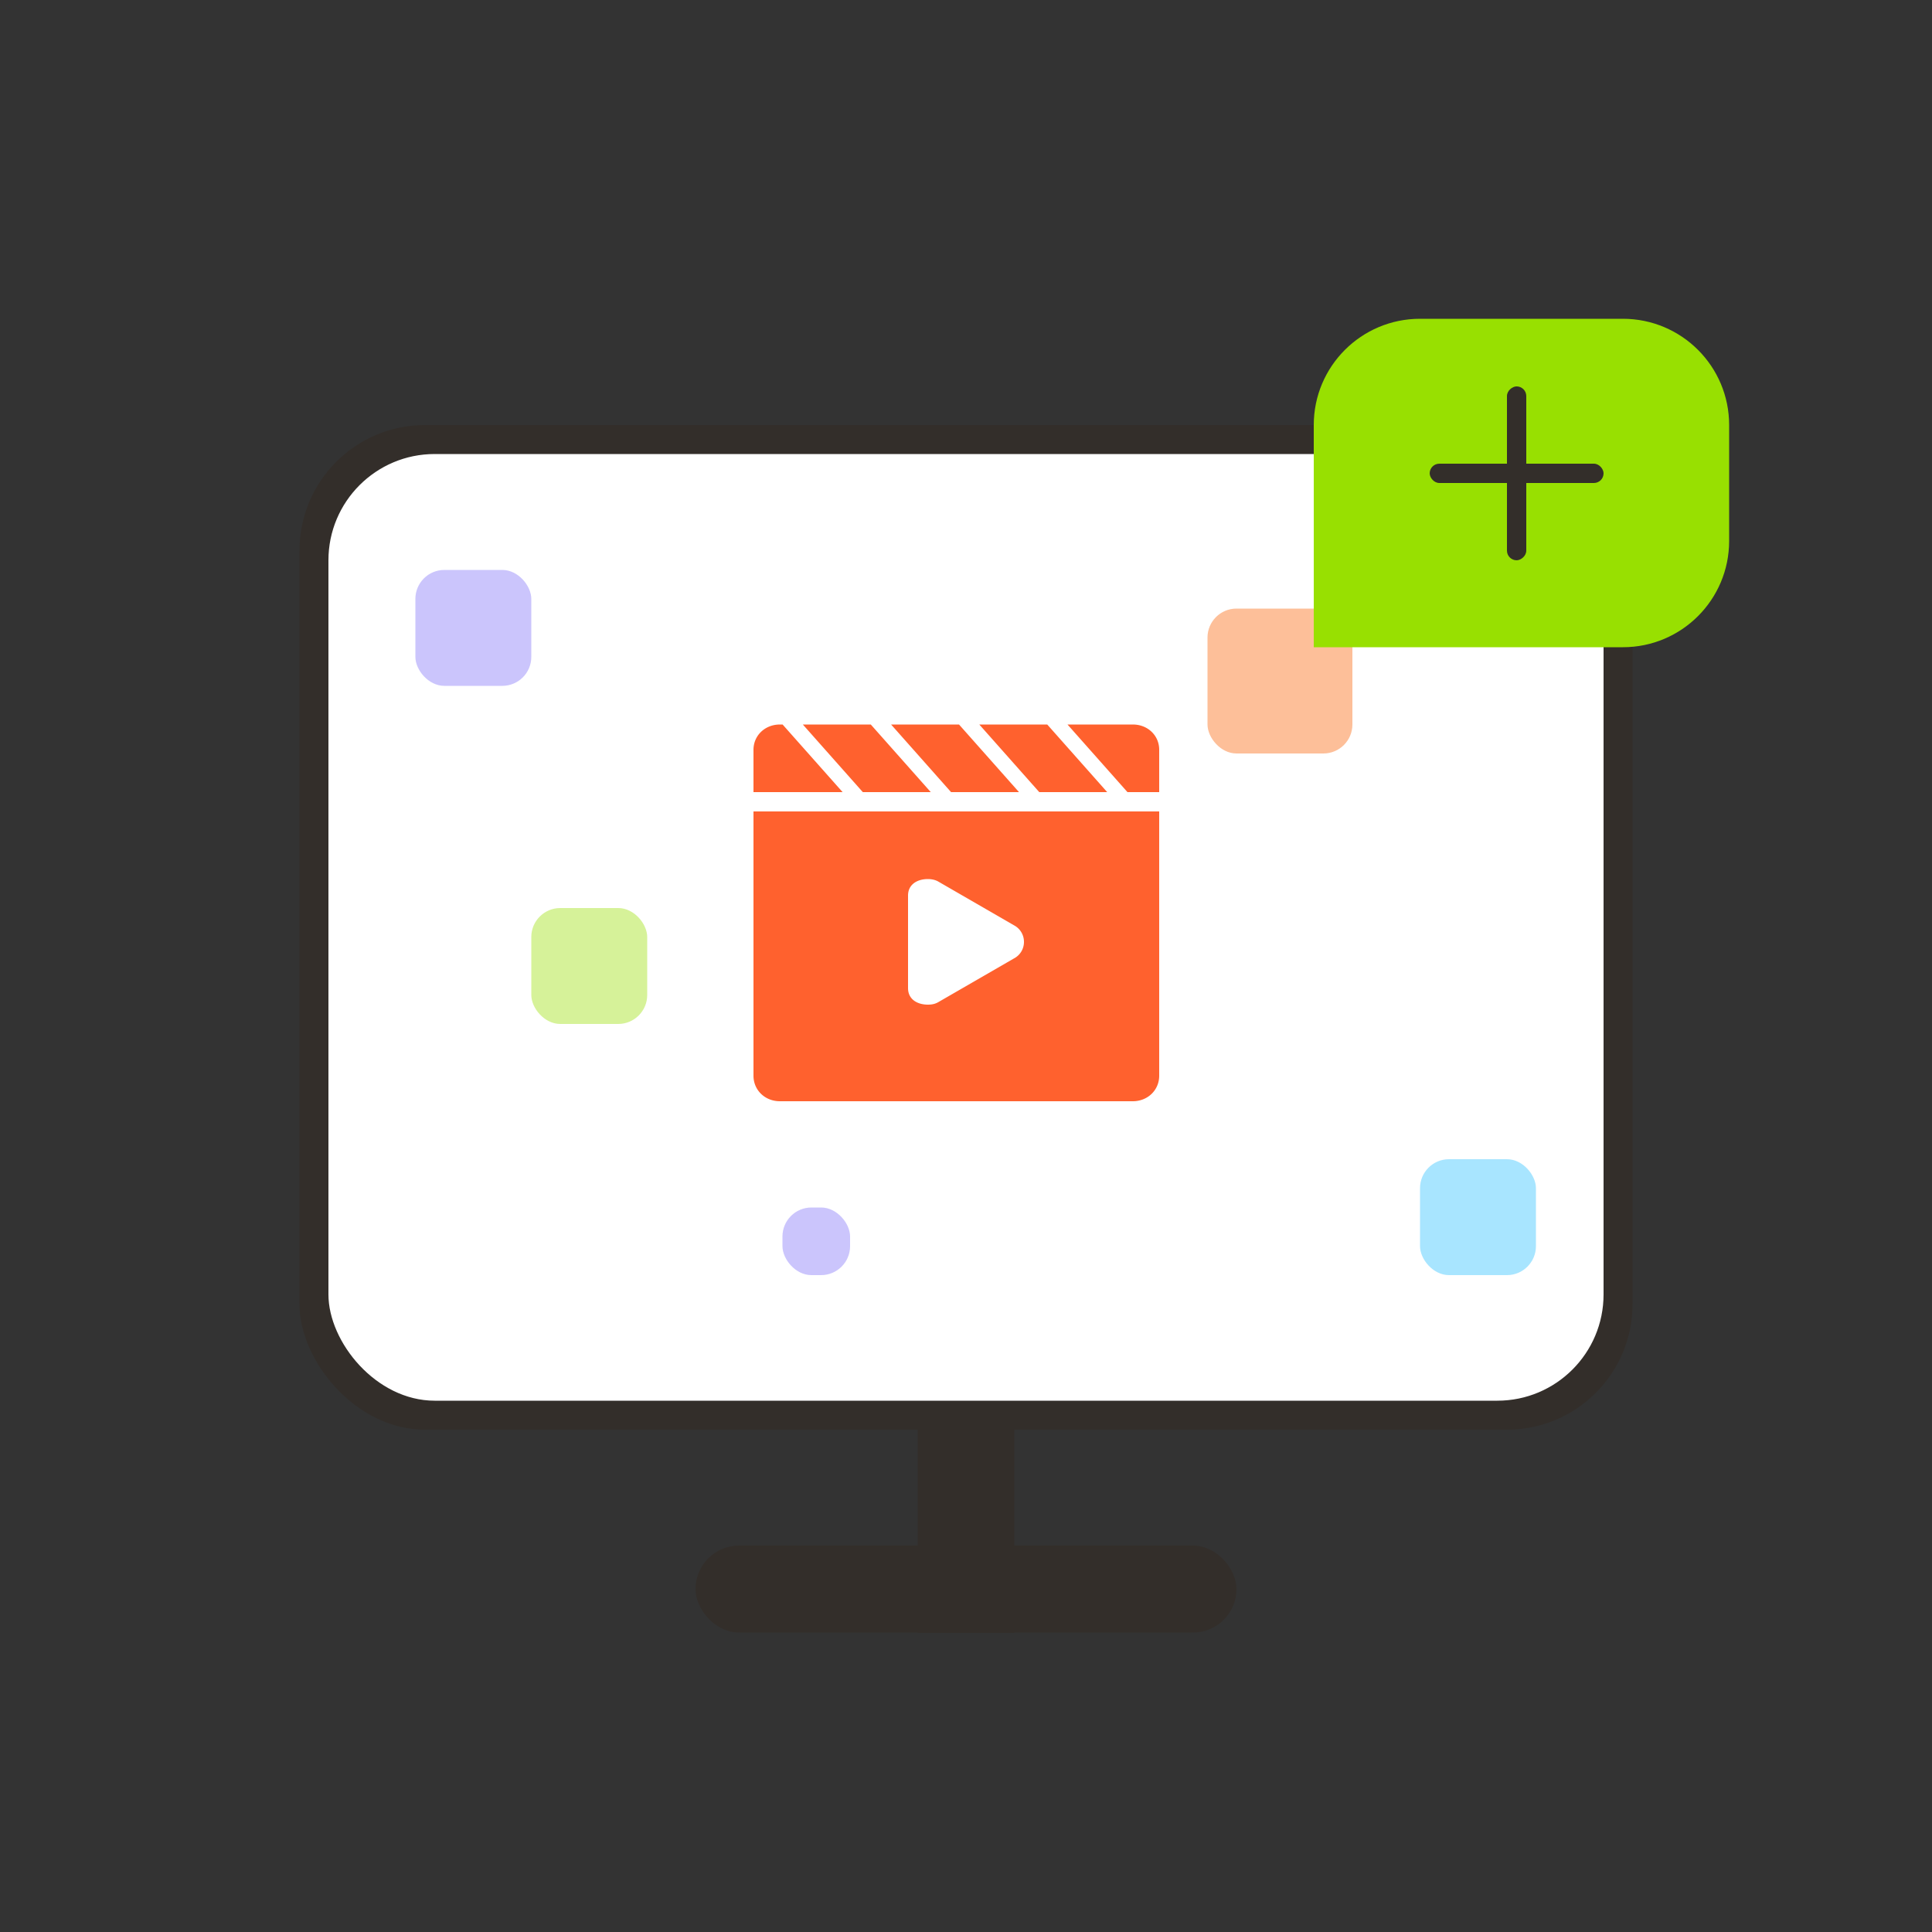
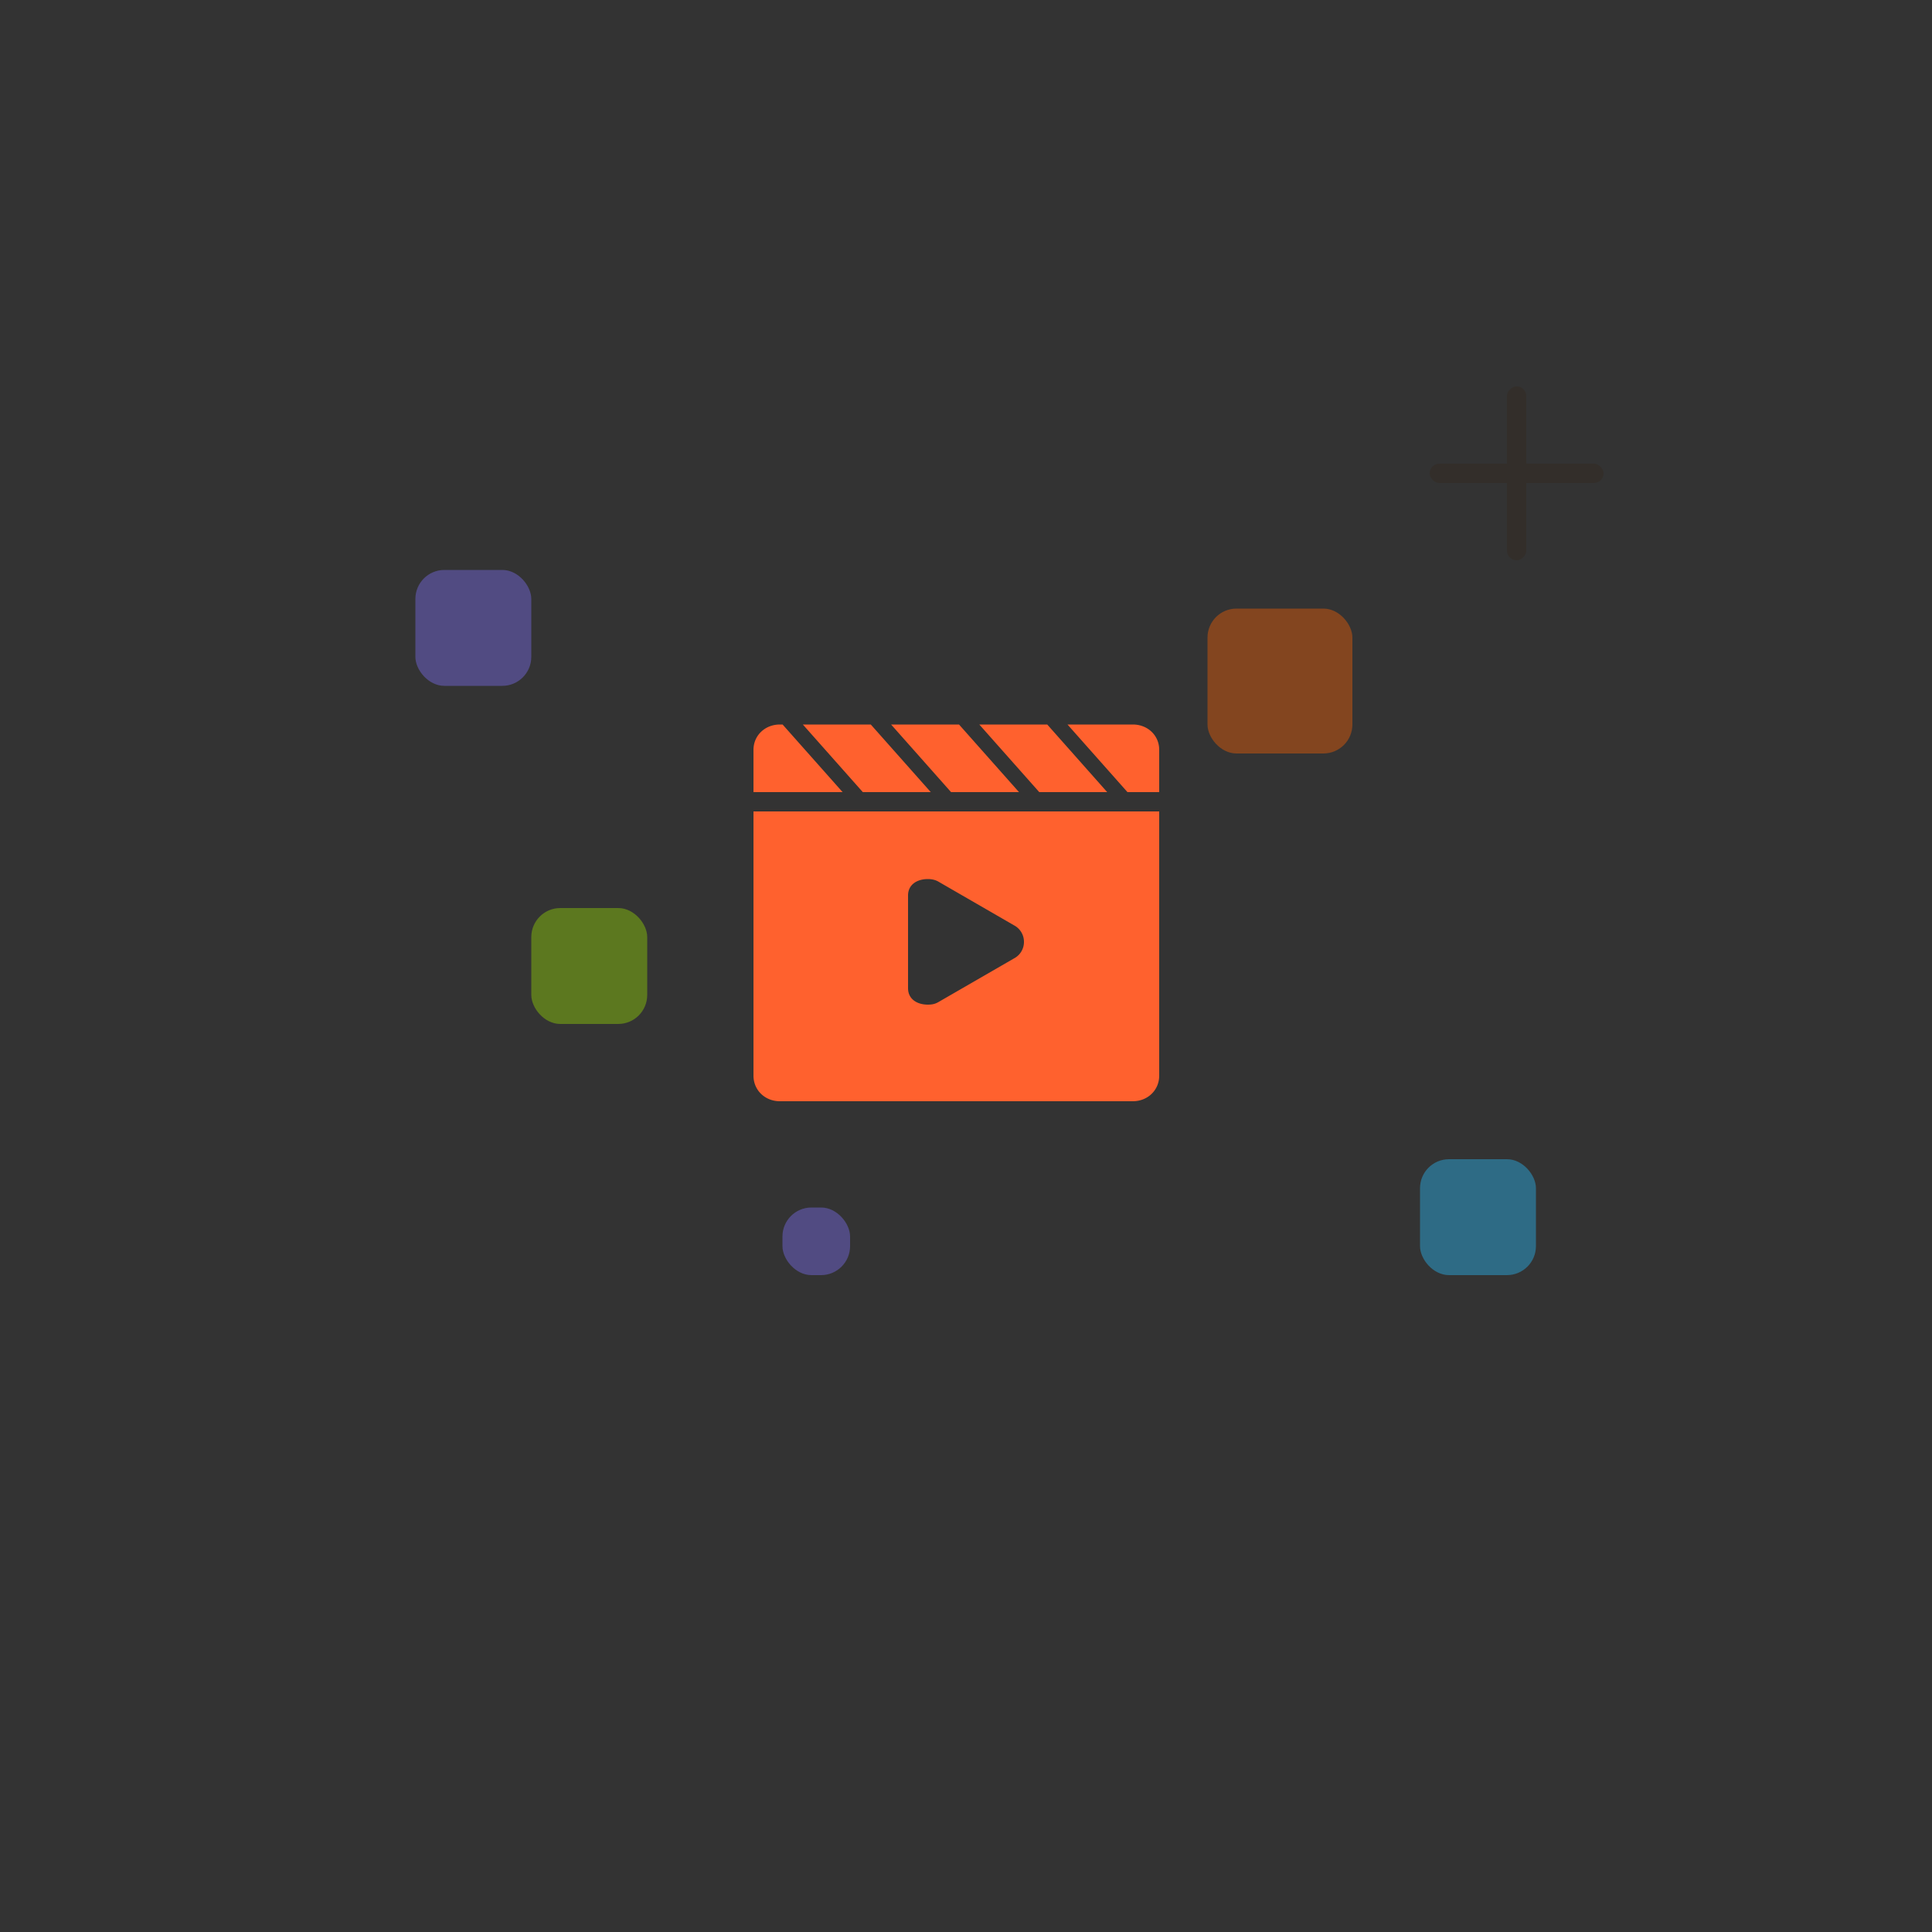
<svg xmlns="http://www.w3.org/2000/svg" width="200" height="200" fill="none">
  <rect width="100%" height="100%" fill="#333333" stroke="none" />
-   <path fill="#332E2A" stroke="#332E2A" d="M95.5 125.5h9v43h-9z" />
-   <rect width="55" height="8" x="72.5" y="160.5" fill="#332E2A" stroke="#332E2A" rx="4" />
-   <rect width="137" height="103" x="31.5" y="44.5" fill="#332E2A" stroke="#332E2A" rx="12.5" />
-   <rect width="132" height="98" x="34" y="47" fill="#fff" rx="11" />
  <rect width="12" height="12" x="43" y="59" fill="#7D70F7" opacity=".4" rx="3" />
  <rect width="12" height="12" x="55" y="94" fill="#98E001" opacity=".4" rx="3" />
  <rect width="15" height="15" x="125" y="63" fill="#FB6001" opacity=".4" rx="3" />
  <rect width="12" height="12" x="147" y="120" fill="#27BEFF" opacity=".4" rx="3" />
  <rect width="7" height="7" x="81" y="125" fill="#7D70F7" opacity=".4" rx="3" />
  <path fill="#FF612E" d="M120 111.354c0 1.498-1.188 2.646-2.737 2.646H80.737c-1.55 0-2.737-1.148-2.737-2.646V84h42zM96.056 91C94.959 91 94 91.547 94 92.71v9.58c0 1.162.96 1.71 2.056 1.71.41 0 .755-.067 1.097-.271l7.82-4.516A1.92 1.92 0 0 0 106 97.502a1.925 1.925 0 0 0-1.027-1.712l-7.82-4.518c-.342-.205-.754-.272-1.097-.272m-8.83-9H78v-4.376C78 76.138 79.19 75 80.74 75h.273zm9.126 0h-7.034l-6.209-7h7.034zm9.134 0h-7.033l-6.208-7h7.032zm9.13 0h-7.032l-6.208-7h7.033zm2.65-7c1.549 0 2.738 1.138 2.734 2.624V82h-3.285l-6.209-7z" />
-   <path fill="#98E001" d="M136 44c0-6.075 4.925-11 11-11h21c6.075 0 11 4.925 11 11v12c0 6.075-4.925 11-11 11h-32z" />
  <rect width="18" height="2" x="148" y="48" fill="#332E2A" rx="1" />
  <rect width="18" height="2" x="158" y="40" fill="#332E2A" rx="1" transform="rotate(90 158 40)" />
</svg>